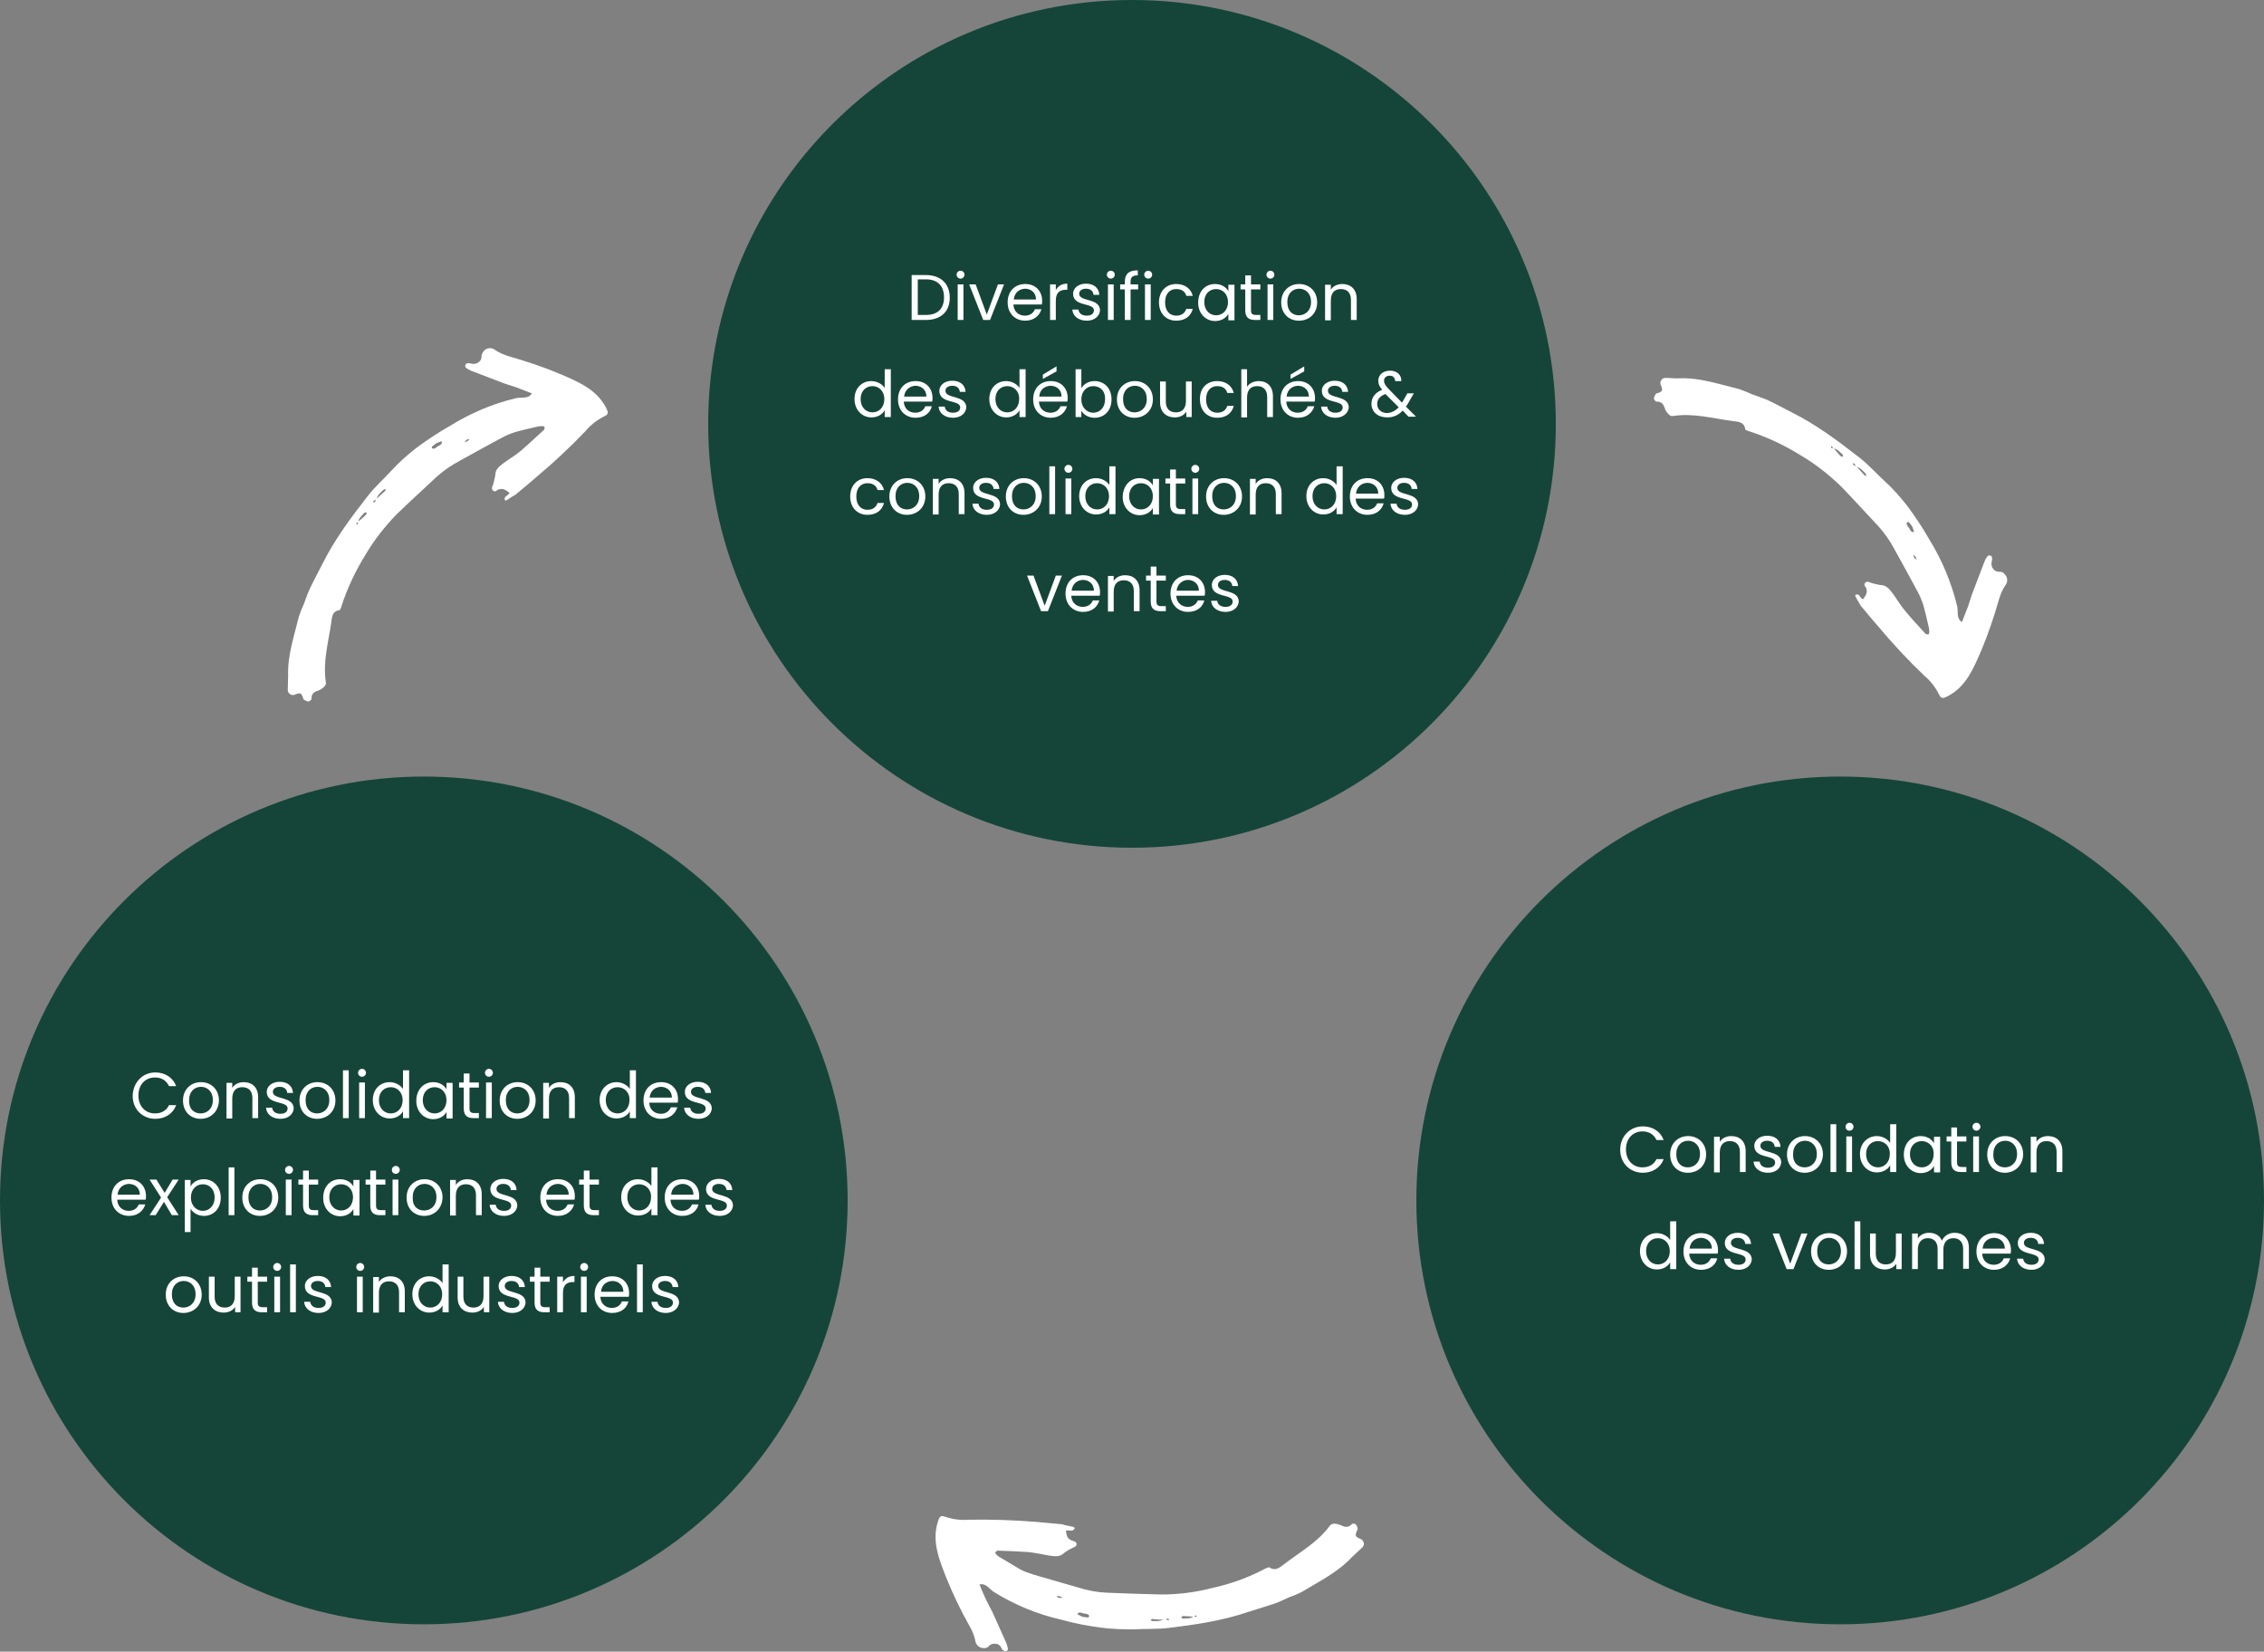
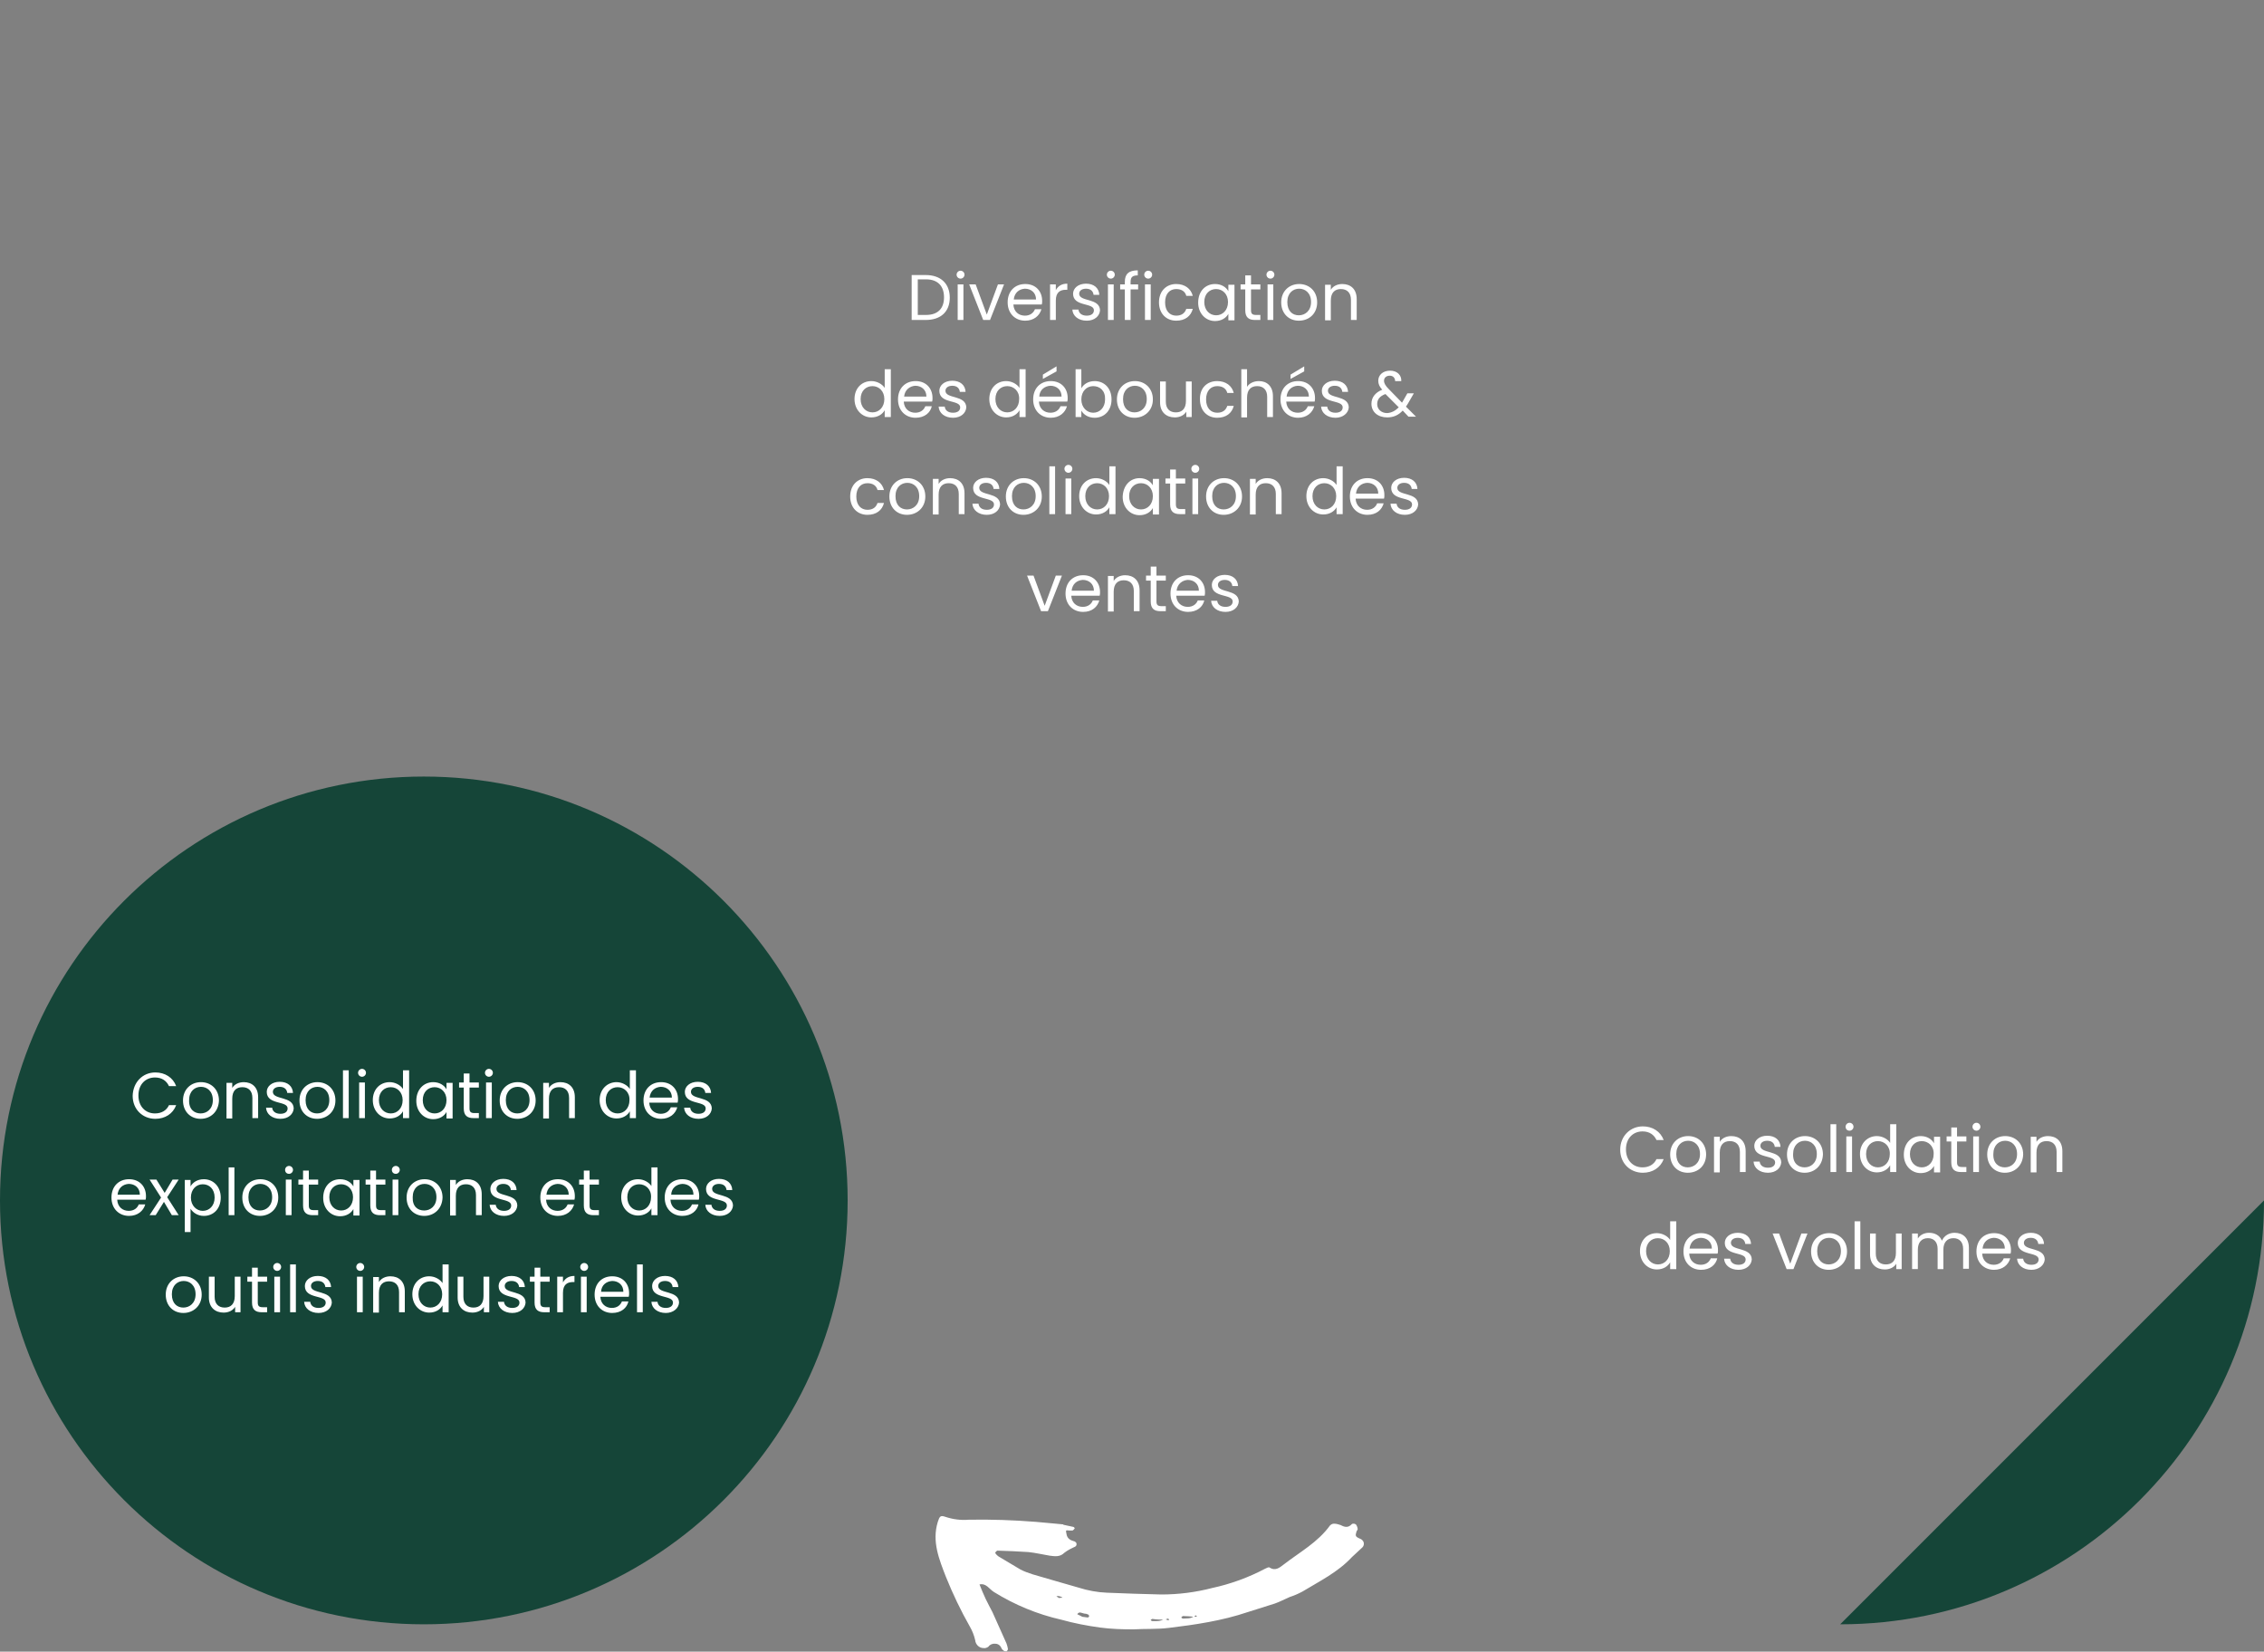
<svg xmlns="http://www.w3.org/2000/svg" xml:space="preserve" id="Calque_1" x="0" y="0" style="enable-background:new 0 0 629.8 459.4" version="1.1" viewBox="0 0 629.8 459.4">
  <rect x="0" y="0" width="629.8" height="459.4" fill="#808080" stroke="none" />
  <style>.st0{fill:#154538}.st1{fill:#fff}.st2{enable-background:new}</style>
  <g id="Groupe_338" transform="translate(-536 -2966)">
    <g id="Groupe_324" transform="translate(-1602.893 745)">
      <g id="Groupe_300" transform="translate(2532.893 2437)">
-         <path id="Tracé_664" d="M117.9 235.8c65.1 0 117.9-52.8 117.9-117.9C235.8 52.8 183 0 117.9 0 52.8 0 0 52.8 0 117.9 0 183 52.8 235.8 117.9 235.8" class="st0" />
+         <path id="Tracé_664" d="M117.9 235.8c65.1 0 117.9-52.8 117.9-117.9" class="st0" />
      </g>
      <g id="Groupe_301" transform="translate(2138.893 2437)">
        <path id="Tracé_665" d="M117.9 235.8c65.1 0 117.9-52.8 117.9-117.9C235.8 52.8 183 0 117.9 0 52.8 0 0 52.8 0 117.9 0 183 52.8 235.8 117.9 235.8" class="st0" />
      </g>
      <g id="Groupe_306" transform="translate(2598.969 2326.12)">
-         <path id="Tracé_668" d="M57.5 63.3c1.6 1.9 3.2 3.9 4.9 5.8 4 4.8 8.3 9.4 12.8 13.7 1.7 1.4 3.1 3.2 4.1 5.2.6 1.3 1.1 1.2 2.5.5 5.1-2.7 7.1-7.7 9.2-12.5 2-4.7 3.6-9.5 5-14.4.4-1.3.9-2.6 1.7-3.8.8-.9.8-2.3-.1-3.2-.3-.4-.8-.7-1.3-.7-.7.1-1.5-.2-1.9-.8-.5-.6-.6-1.4-.4-2.1.1-.3.1-.6.1-.9 0-.3-.2-.6-.5-.7-.3-.1-.6 0-.8.2-.3.4-.6.9-.8 1.4-1.1 3-2.3 5.9-3.4 8.9-.5 1.3-.8 2.6-1.3 3.9-.5 1.4-1.1 2.7-1.6 4.1-1.6-1-1-2.8-1.3-4.3-1.6-6.6-4.2-12.9-7.8-18.7-1.8-3.2-3.9-6.3-6.1-9.3-1.9-2.4-3.9-4.7-6.2-6.8-2.4-2.2-4.6-4.7-7.2-6.7-5.9-4.6-11.9-9.1-18.7-12.5C36 8.4 33.7 7.1 31.3 6c-1.3-.5-2.7-1-4.1-1.5-1.1-.5-2.3-1-3.5-1.4C18.3 1.8 12.9-.1 7.2.1 5.9.2 4.7 0 3.4 0c-.8-.1-1.5.5-1.6 1.3 0 .3 0 .6.2.8.5 1.4.4 1.6-.8 2.1-.2.1-.5 0-.6.2-.3.4-.5.8-.6 1.3 0 .3.5.9.7.9 1.5-.1 2 .8 2.4 2 .2.6.6 1.1 1.1 1.6.3.3.7.5 1.1.4 5.7-.9 11.2.7 16.7 1.4 1.4.2 3.1.2 3.4 2.2 0 .3.6.5 1 .6 5 1.6 9.9 3.9 14.4 6.7 4.1 2.4 7.9 5.4 11.3 8.7 3.5 3.6 6.9 7.4 10.4 11.1 1.8 2 3.3 4.2 4.5 6.5 2.2 3.9 4.3 7.8 6.4 11.7.6 1.1 1.1 2.3 1.5 3.5.6 2.1 1.1 4.3 1.6 6.5.1.4.1.8.1 1.3 0 .2-.1.5-.2.5-.3.1-.5 0-.8-.1-1.9-2.1-3.9-4.2-5.7-6.4-1.3-1.5-2.3-3.3-3.5-4.9-.9-1.2-1.7-2.3-3.5-2.3-1.1-.2-2.3-.5-3.3-.9-.4-.1-.9.2-1 .6-.1.2 0 .4.1.6.7.8.7 2 0 2.9-.6.9-.5 1-1.2.2-.2-.2-.4-.6-.6-.7-.3-.1-.6-.1-.8 0-.1.2-.1.4 0 .5.4.9 1 1.7 1.4 2.5.1 0 0 0 0 0M50 19.5h-.6c-.1 0-.1-.3-.1-.5.1 0 .2.1.3.1.1.1.2.3.3.5 1.1.1 1.8 1 2.6 1.7.1.1.1.4.1.6-.2 0-.5 0-.6-.1-.7-.7-1.4-1.5-2-2.3m6.3 5.1c-.3-.1-.5-.2-.8-.4-.1-.1-.1-.3-.1-.5.2.1.4.1.4.2.2.3.3.5.4.8 1.2.2 1.9 1.1 2.7 1.9.1.1.1.4.2.6-.2 0-.4 0-.5-.1-.8-.9-1.5-1.7-2.3-2.5m15.6 16.8c.1.3.3.9.5 1.4-1 .3-1.1-.7-1.5-1.2-.3-.3-.5-.7-.6-1 0-.2.1-.3.2-.5.2-.1.4 0 .5.1.3.4.7.8.9 1.2m.9 8.3.3.9c-.2-.2-.5-.4-.7-.6l-.3-.9c.2.3.5.4.7.6" class="st1" />
-       </g>
+         </g>
      <g id="Groupe_307" transform="translate(2218.95 2317.928)">
-         <path id="Tracé_669" d="M63.3 40.7c1.9-1.6 3.9-3.2 5.8-4.9 4.8-4 9.4-8.3 13.7-12.8 1.4-1.7 3.2-3.1 5.2-4.1 1.3-.6 1.2-1.1.5-2.5-2.7-5.1-7.7-7.1-12.5-9.2-4.7-2-9.5-3.6-14.4-5-1.3-.4-2.6-.9-3.8-1.7-.9-.8-2.3-.8-3.2.1-.3.4-.6.8-.7 1.3.1.7-.2 1.5-.8 1.9-.6.5-1.4.6-2.1.4-.3-.1-.6-.1-.9-.1-.3 0-.6.2-.7.5-.1.3 0 .6.2.8.5.3.9.6 1.4.8 3 1.1 5.9 2.3 8.9 3.4 1.3.5 2.6.8 3.9 1.3 1.4.5 2.7 1.1 4.1 1.6-1 1.6-2.8 1-4.3 1.3-6.5 1.5-12.8 4.2-18.6 7.8-3.2 1.8-6.3 3.9-9.3 6.1-2.4 1.9-4.7 3.9-6.8 6.2-2.2 2.4-4.7 4.6-6.7 7.2C17.6 47 13.1 53 9.7 59.8c-1.2 2.4-2.5 4.7-3.6 7.1-.6 1.3-1.1 2.7-1.6 4.1-.5 1.1-1 2.3-1.4 3.5C1.8 79.9-.1 85.3.1 91c0 1.3-.1 2.5-.1 3.8-.1.8.5 1.5 1.3 1.6.3 0 .6 0 .8-.2 1.4-.5 1.6-.4 2.1.8.1.2 0 .5.2.6.4.3.8.5 1.3.6.3 0 .9-.5.9-.7-.1-1.5.8-2 2-2.4.6-.2 1.1-.6 1.6-1.1.3-.3.5-.7.4-1.1-.9-5.7.7-11.2 1.5-16.7.2-1.4.2-3.1 2.2-3.4.3 0 .5-.6.6-1 1.6-5 3.9-9.9 6.7-14.4 2.4-4.1 5.4-7.9 8.7-11.3 3.6-3.5 7.4-6.9 11.1-10.4 2-1.8 4.2-3.3 6.5-4.5 3.9-2.2 7.8-4.3 11.7-6.4 1.1-.6 2.3-1.1 3.5-1.5 2.1-.6 4.3-1.1 6.5-1.6.4-.1.8-.1 1.3-.1.2 0 .5.1.5.2.1.3 0 .5-.1.8-2.1 1.9-4.2 3.9-6.4 5.8-1.5 1.3-3.3 2.3-4.9 3.5-1.2.9-2.3 1.7-2.3 3.5-.2 1.1-.5 2.3-.9 3.3-.1.4.2.9.6 1 .2.1.4 0 .6-.1.8-.7 2-.7 2.9 0 .9.6 1 .5.2 1.2-.2.2-.6.4-.7.6-.1.3-.1.6 0 .8.2.1.4.1.5 0 .8-.5 1.6-1.1 2.4-1.5m-43.8 7.5v.6c0 .1-.3.1-.5.1 0-.1.1-.2.1-.3.1-.1.3-.2.5-.3.1-1.1 1-1.8 1.7-2.6.1-.1.4-.1.6-.1 0 .2 0 .5-.1.6-.7.7-1.5 1.4-2.3 2m5.1-6.3c-.1.3-.2.5-.4.8-.1.1-.3.1-.5.1.1-.2.1-.4.2-.4.3-.2.5-.3.8-.4.2-1.2 1.1-1.9 1.9-2.7.1-.1.4-.1.6-.2 0 .2 0 .4-.1.5-.9.8-1.7 1.6-2.5 2.3m16.8-15.6c.3-.1.9-.3 1.4-.5.3 1-.7 1.1-1.2 1.5-.3.3-.7.5-1 .6-.2 0-.3-.1-.5-.2-.1-.2 0-.4.1-.5l1.2-.9m8.3-.9.9-.3c-.2.2-.4.5-.6.7l-.9.3c.3-.2.4-.5.6-.7" class="st1" />
-       </g>
+         </g>
      <g id="Groupe_308" transform="translate(2399.171 2642.705)">
        <path id="Tracé_670" d="M35.5 2.3c-2.5-.2-5-.5-7.6-.7C21.7 1.1 15.5.9 9.3 1 7 1.2 4.8.9 2.7.2 1.3-.3 1.1.1.6 1.6-1.1 7.1 1 12.1 2.9 17c1.9 4.7 4.1 9.3 6.6 13.7.7 1.2 1.2 2.5 1.5 3.8.1 1.2 1.1 2.2 2.3 2.2.5.1 1-.1 1.4-.4.4-.6 1.2-.9 1.9-.8.8 0 1.4.5 1.7 1.2.1.3.3.5.6.7.2.2.5.2.8.2.3-.2.4-.4.4-.7-.1-.5-.2-1-.4-1.5l-3.9-8.7c-.6-1.2-1.3-2.4-1.9-3.7-.6-1.3-1.2-2.7-1.7-4 1.9-.4 2.7 1.3 4 2.1 5.8 3.6 12.1 6.2 18.7 7.7 3.6 1 7.2 1.7 10.9 2.2 3 .4 6.1.5 9.2.5 3.3-.2 6.5 0 9.8-.4 7.5-.9 14.9-2 22-4.4 2.5-.8 5.1-1.6 7.6-2.4 1.4-.5 2.7-1.2 4.1-1.8 1.2-.4 2.4-.9 3.5-1.5 4.8-2.9 9.9-5.4 13.8-9.6.9-.9 1.9-1.7 2.8-2.6.6-.5.7-1.4.2-2-.2-.2-.4-.4-.7-.5-1.4-.6-1.4-.8-1-2.1.1-.2.3-.4.3-.5 0-.5-.2-1-.5-1.4-.3-.2-.8-.3-1.1-.1-1 1.1-2 .9-3.1.3-.6-.2-1.2-.4-1.9-.4-.4 0-.8.2-1.1.5-3.4 4.7-8.4 7.4-12.8 10.8-1.1.8-2.3 2-4 .9-.2-.2-.8.1-1.2.3C87 17.1 82 18.9 76.9 20c-4.6 1.2-9.4 1.8-14.1 1.8-5.1-.1-10.1-.3-15.2-.5-2.6-.1-5.3-.6-7.8-1.4-4.3-1.2-8.6-2.5-12.8-3.7-1.2-.4-2.4-.8-3.5-1.4-1.9-1.1-3.8-2.3-5.7-3.4-.4-.2-.7-.5-1-.8-.1-.1-.3-.5-.2-.5.2-.2.4-.5.6-.5 2.9.1 5.7.2 8.6.4 2 .2 4 .7 5.9 1 1.5.2 2.9.4 4.1-.8.9-.7 1.9-1.2 3-1.7.4-.2.5-.7.3-1.1-.2-.2-.4-.4-.6-.4-1.1-.3-1.9-.8-2.1-2-.2-1.1-.3-1.1.7-1h1c.2-.1.4-.3.6-.6 0 0-.2-.4-.4-.4-.9-.2-1.9-.4-2.8-.6v-.1M71.9 28l.4-.4c.1 0 .3.2.4.3-.1 0-.2.1-.3.1-.2 0-.4-.1-.6-.1-.9.7-2 .5-3 .6-.2 0-.3-.2-.5-.3.2-.1.3-.4.5-.4 1 0 2 .1 3.1.2m-8.1.8c.3-.1.5-.2.8-.3.1 0 .3.2.4.3-.2.1-.3.2-.5.1l-.9-.3c-1 .7-2.1.6-3.3.6-.2 0-.4-.2-.5-.3.2-.1.3-.3.5-.3 1.3.2 2.4.2 3.5.2m-23-.8c-.3-.2-.8-.4-1.4-.7.5-.9 1.3-.3 1.9-.2.4 0 .8.1 1.2.3.1.1.2.3.2.5-.1.2-.3.3-.4.3-.5-.1-1-.1-1.5-.2m-6.4-5.2c-.3-.2-.6-.3-.8-.5.3-.1.6-.1.9 0 .3.1.6.2.8.4-.4 0-.7 0-.9.1" class="st1" />
      </g>
      <g id="Groupe_312" transform="translate(2335.893 2221)">
-         <path id="Tracé_674" d="M117.9 235.8c65.1 0 117.9-52.8 117.9-117.9C235.8 52.8 183 0 117.9 0 52.8 0 0 52.8 0 117.9 0 183 52.8 235.8 117.9 235.8" class="st0" />
-       </g>
+         </g>
      <g class="st2">
        <path d="M2403.1 2303.8c0 3.9-2.5 6.2-6.7 6.2h-3.9v-12.5h3.9c4.2 0 6.7 2.4 6.7 6.3zm-6.6 4.8c3.3 0 5-1.8 5-4.9 0-3.1-1.7-5-5-5h-2.3v9.9h2.3zM2405 2297.4c0-.6.5-1.1 1.1-1.1.6 0 1.1.5 1.1 1.1 0 .6-.5 1.1-1.1 1.1-.6 0-1.1-.5-1.1-1.1zm.3 2.7h1.6v9.9h-1.6v-9.9zM2410.3 2300.1l3.1 8.4 3.1-8.4h1.7l-3.9 9.9h-1.9l-3.9-9.9h1.8zM2424.1 2310.2c-2.8 0-4.9-2-4.9-5.1 0-3.1 2-5.1 4.9-5.1 2.9 0 4.7 2 4.7 4.7 0 .4 0 .6-.1 1h-7.9c.1 2 1.5 3.1 3.2 3.1 1.5 0 2.4-.8 2.8-1.8h1.8c-.5 1.8-2.1 3.2-4.5 3.2zm-3.2-5.9h6.2c0-1.9-1.4-3-3.1-3-1.6.1-2.9 1.1-3.1 3zM2432.6 2310h-1.6v-9.9h1.6v1.6c.6-1.1 1.6-1.8 3.2-1.8v1.7h-.4c-1.6 0-2.8.7-2.8 3v5.4zM2441.2 2310.2c-2.3 0-3.9-1.3-4-3.1h1.7c.1 1 .9 1.7 2.3 1.7 1.3 0 2-.6 2-1.5 0-2.2-5.8-.9-5.8-4.6 0-1.5 1.4-2.8 3.6-2.8s3.6 1.2 3.7 3.1h-1.6c-.1-1-.8-1.7-2.1-1.7-1.2 0-1.9.6-1.9 1.4 0 2.3 5.7 1.1 5.8 4.6-.1 1.6-1.5 2.9-3.7 2.9zM2446.8 2297.4c0-.6.5-1.1 1.1-1.1.6 0 1.1.5 1.1 1.1 0 .6-.5 1.1-1.1 1.1-.6 0-1.1-.5-1.1-1.1zm.3 2.7h1.6v9.9h-1.6v-9.9zM2451.8 2301.5h-1.3v-1.4h1.3v-.7c0-2.2 1.1-3.2 3.6-3.2v1.4c-1.5 0-2 .5-2 1.8v.7h2.1v1.4h-2.1v8.5h-1.6v-8.5zM2457.2 2297.4c0-.6.5-1.1 1.1-1.1.6 0 1.1.5 1.1 1.1 0 .6-.5 1.1-1.1 1.1-.6 0-1.1-.5-1.1-1.1zm.2 2.7h1.6v9.9h-1.6v-9.9zM2466.1 2300c2.4 0 4.1 1.3 4.6 3.3h-1.8c-.3-1.2-1.3-1.9-2.8-1.9-1.8 0-3.1 1.3-3.1 3.7 0 2.4 1.3 3.7 3.1 3.7 1.5 0 2.4-.7 2.8-1.9h1.8c-.5 2-2.1 3.3-4.6 3.3-2.8 0-4.8-2-4.8-5.1 0-3.1 2-5.1 4.8-5.1zM2476.9 2300c1.8 0 3.1.9 3.7 2v-1.8h1.7v9.9h-1.7v-1.8c-.6 1.1-1.9 2-3.7 2-2.6 0-4.7-2.1-4.7-5.1 0-3.2 2-5.2 4.7-5.2zm.3 1.4c-1.8 0-3.3 1.3-3.3 3.6s1.5 3.7 3.3 3.7 3.3-1.4 3.3-3.7c0-2.2-1.5-3.6-3.3-3.6zM2485.3 2301.5h-1.3v-1.4h1.3v-2.5h1.6v2.5h2.6v1.4h-2.6v5.8c0 1 .4 1.3 1.4 1.3h1.2v1.4h-1.5c-1.7 0-2.7-.7-2.7-2.7v-5.8zM2491.2 2297.4c0-.6.5-1.1 1.1-1.1.6 0 1.1.5 1.1 1.1 0 .6-.5 1.1-1.1 1.1-.6 0-1.1-.5-1.1-1.1zm.3 2.7h1.6v9.9h-1.6v-9.9zM2500.2 2310.2c-2.8 0-4.9-2-4.9-5.1 0-3.1 2.2-5.1 5-5.1s5 2 5 5.1c0 3.1-2.2 5.1-5.1 5.1zm0-1.5c1.7 0 3.4-1.2 3.4-3.7s-1.6-3.7-3.3-3.7c-1.7 0-3.3 1.2-3.3 3.7 0 2.6 1.5 3.7 3.2 3.7zM2514.7 2304.4c0-2-1.1-3-2.8-3-1.7 0-2.8 1-2.8 3.2v5.5h-1.6v-9.9h1.6v1.4c.6-1 1.8-1.6 3.2-1.6 2.3 0 4 1.4 4 4.2v5.8h-1.6v-5.6z" class="st1" />
      </g>
      <g class="st2">
        <path d="M2381.3 2327c1.5 0 3 .8 3.7 1.9v-5.2h1.7v13.3h-1.7v-1.9c-.6 1.1-1.9 2-3.7 2-2.6 0-4.7-2.1-4.7-5.1 0-3 2-5 4.7-5zm.3 1.4c-1.8 0-3.3 1.3-3.3 3.6s1.5 3.7 3.3 3.7c1.8 0 3.3-1.4 3.3-3.7 0-2.2-1.5-3.6-3.3-3.6zM2393.6 2337.2c-2.8 0-4.9-2-4.9-5.1 0-3.1 2-5.1 4.9-5.1 2.9 0 4.7 2 4.7 4.7 0 .4 0 .6-.1 1h-7.9c.1 2 1.5 3.1 3.2 3.1 1.5 0 2.4-.8 2.8-1.8h1.8c-.4 1.8-2 3.2-4.5 3.2zm-3.2-5.9h6.2c0-1.9-1.4-3-3.1-3-1.5.1-2.9 1.1-3.1 3zM2404 2337.2c-2.3 0-3.9-1.3-4-3.1h1.7c.1 1 .9 1.7 2.3 1.7 1.3 0 2-.6 2-1.5 0-2.2-5.8-.9-5.8-4.6 0-1.5 1.4-2.8 3.6-2.8s3.6 1.2 3.7 3.1h-1.6c-.1-1-.8-1.7-2.1-1.7-1.2 0-1.9.6-1.9 1.4 0 2.3 5.7 1.1 5.8 4.6-.1 1.6-1.5 2.9-3.7 2.9zM2418.8 2327c1.5 0 3 .8 3.7 1.9v-5.2h1.7v13.3h-1.7v-1.9c-.6 1.1-1.9 2-3.7 2-2.6 0-4.7-2.1-4.7-5.1 0-3 2-5 4.7-5zm.3 1.4c-1.8 0-3.3 1.3-3.3 3.6s1.5 3.7 3.3 3.7c1.8 0 3.3-1.4 3.3-3.7.1-2.2-1.5-3.6-3.3-3.6zM2431.2 2337.2c-2.8 0-4.9-2-4.9-5.1 0-3.1 2-5.1 4.9-5.1 2.9 0 4.7 2 4.7 4.7 0 .4 0 .6-.1 1h-7.9c.1 2 1.5 3.1 3.2 3.1 1.5 0 2.4-.8 2.8-1.8h1.8c-.5 1.8-2.1 3.2-4.5 3.2zm-3.2-5.9h6.2c0-1.9-1.4-3-3.1-3-1.6.1-3 1.1-3.1 3zm4.8-8.4v1.4l-3.8 2.1v-1.2l3.8-2.3zM2443.4 2327c2.7 0 4.7 2 4.7 5.1 0 3.1-2 5.1-4.7 5.1-1.8 0-3.1-.9-3.7-2v1.8h-1.6v-13.3h1.6v5.3c.6-1.1 1.9-2 3.7-2zm-.4 1.4c-1.8 0-3.3 1.4-3.3 3.7 0 2.3 1.6 3.7 3.3 3.7 1.8 0 3.3-1.4 3.3-3.7.1-2.4-1.4-3.7-3.3-3.7zM2454.5 2337.2c-2.8 0-4.9-2-4.9-5.1 0-3.1 2.2-5.1 5-5.1s5 2 5 5.1c0 3.1-2.3 5.1-5.1 5.1zm0-1.5c1.7 0 3.4-1.2 3.4-3.7s-1.6-3.7-3.3-3.7c-1.7 0-3.3 1.2-3.3 3.7 0 2.6 1.5 3.7 3.2 3.7zM2470.5 2337h-1.6v-1.5c-.6 1-1.8 1.6-3.2 1.6-2.3 0-4.1-1.4-4.1-4.2v-5.8h1.6v5.6c0 2 1.1 3 2.8 3 1.7 0 2.8-1 2.8-3.2v-5.4h1.6v9.9zM2477.5 2327c2.4 0 4.1 1.3 4.6 3.3h-1.8c-.3-1.2-1.3-1.9-2.8-1.9-1.8 0-3.1 1.3-3.1 3.7 0 2.4 1.3 3.7 3.1 3.7 1.5 0 2.4-.7 2.8-1.9h1.8c-.5 2-2.1 3.3-4.6 3.3-2.8 0-4.8-2-4.8-5.1-.1-3.1 1.9-5.1 4.8-5.1zM2484.2 2323.7h1.6v4.9c.6-1 1.9-1.6 3.3-1.6 2.2 0 3.9 1.4 3.9 4.2v5.8h-1.6v-5.6c0-2-1.1-3-2.8-3-1.7 0-2.8 1-2.8 3.2v5.5h-1.6v-13.4zM2500 2337.2c-2.8 0-4.9-2-4.9-5.1 0-3.1 2-5.1 4.9-5.1 2.9 0 4.7 2 4.7 4.7 0 .4 0 .6-.1 1h-7.9c.1 2 1.5 3.1 3.2 3.1 1.5 0 2.4-.8 2.8-1.8h1.8c-.5 1.8-2.1 3.2-4.5 3.2zm-3.2-5.9h6.2c0-1.9-1.4-3-3.1-3-1.6.1-2.9 1.1-3.1 3zm4.9-8.4v1.4l-3.8 2.1v-1.2l3.8-2.3zM2510.4 2337.2c-2.3 0-3.9-1.3-4-3.1h1.7c.1 1 .9 1.7 2.3 1.7 1.3 0 2-.6 2-1.5 0-2.2-5.8-.9-5.8-4.6 0-1.5 1.4-2.8 3.6-2.8s3.6 1.2 3.7 3.1h-1.6c-.1-1-.8-1.7-2.1-1.7-1.2 0-1.9.6-1.9 1.4 0 2.3 5.7 1.1 5.8 4.6-.1 1.6-1.6 2.9-3.7 2.9zM2527 2327.1c0-1-.6-1.6-1.5-1.6-1 0-1.6.6-1.6 1.4 0 .7.4 1.4 1.3 2.3l3.7 3.8c.1-.2.2-.3.3-.5l1.2-2.1h1.8l-1.5 2.6c-.2.4-.5.8-.7 1.1l2.8 2.8h-2.1l-1.6-1.7c-1.2 1.3-2.6 1.9-4.3 1.9-2.6 0-4.4-1.5-4.4-3.8 0-1.7 1-3.1 3-3.9-.8-.9-1.1-1.6-1.1-2.5 0-1.6 1.3-2.8 3.3-2.8 2 0 3.2 1.3 3.1 2.9h-1.7zm1 7.2-3.7-3.7c-1.6.6-2.3 1.5-2.3 2.8 0 1.4 1.1 2.5 2.8 2.5 1.2-.1 2.2-.6 3.2-1.6z" class="st1" />
      </g>
      <g class="st2">
        <path d="M2380.2 2354c2.4 0 4.1 1.3 4.6 3.3h-1.8c-.3-1.2-1.3-1.9-2.8-1.9-1.8 0-3.1 1.3-3.1 3.7 0 2.4 1.3 3.7 3.1 3.7 1.5 0 2.4-.7 2.8-1.9h1.8c-.5 2-2.1 3.3-4.6 3.3-2.8 0-4.8-2-4.8-5.1 0-3.1 2-5.1 4.8-5.1zM2391.2 2364.2c-2.8 0-4.9-2-4.9-5.1 0-3.1 2.2-5.1 5-5.1s5 2 5 5.1c0 3.1-2.3 5.1-5.1 5.1zm0-1.5c1.7 0 3.4-1.2 3.4-3.7s-1.6-3.7-3.3-3.7c-1.7 0-3.3 1.2-3.3 3.7 0 2.6 1.5 3.7 3.2 3.7zM2405.6 2358.4c0-2-1.1-3-2.8-3-1.7 0-2.8 1-2.8 3.2v5.5h-1.6v-9.9h1.6v1.4c.6-1 1.8-1.6 3.2-1.6 2.3 0 4 1.4 4 4.2v5.8h-1.6v-5.6zM2413.4 2364.2c-2.3 0-3.9-1.3-4-3.1h1.7c.1 1 .9 1.7 2.3 1.7 1.3 0 2-.6 2-1.5 0-2.2-5.8-.9-5.8-4.6 0-1.5 1.4-2.8 3.6-2.8s3.6 1.2 3.7 3.1h-1.6c-.1-1-.8-1.7-2.1-1.7-1.2 0-1.9.6-1.9 1.4 0 2.3 5.7 1.1 5.8 4.6-.1 1.6-1.5 2.9-3.7 2.9zM2423.6 2364.2c-2.8 0-4.9-2-4.9-5.1 0-3.1 2.2-5.1 5-5.1s5 2 5 5.1c0 3.1-2.3 5.1-5.1 5.1zm0-1.5c1.7 0 3.4-1.2 3.4-3.7s-1.6-3.7-3.3-3.7c-1.7 0-3.3 1.2-3.3 3.7 0 2.6 1.5 3.7 3.2 3.7zM2430.8 2350.7h1.6v13.3h-1.6v-13.3zM2435 2351.4c0-.6.5-1.1 1.1-1.1.6 0 1.1.5 1.1 1.1 0 .6-.5 1.1-1.1 1.1-.6 0-1.1-.5-1.1-1.1zm.3 2.7h1.6v9.9h-1.6v-9.9zM2443.8 2354c1.5 0 3 .8 3.7 1.9v-5.2h1.7v13.3h-1.7v-1.9c-.6 1.1-1.9 2-3.7 2-2.6 0-4.7-2.1-4.7-5.1 0-3 2-5 4.7-5zm.3 1.4c-1.8 0-3.3 1.3-3.3 3.6s1.5 3.7 3.3 3.7c1.8 0 3.3-1.4 3.3-3.7 0-2.2-1.5-3.6-3.3-3.6zM2455.9 2354c1.8 0 3.1.9 3.7 2v-1.8h1.7v9.9h-1.7v-1.8c-.6 1.1-1.9 2-3.7 2-2.6 0-4.7-2.1-4.7-5.1.1-3.2 2.1-5.2 4.7-5.2zm.4 1.4c-1.8 0-3.3 1.3-3.3 3.6s1.5 3.7 3.3 3.7 3.3-1.4 3.3-3.7c0-2.2-1.5-3.6-3.3-3.6zM2464.4 2355.5h-1.3v-1.4h1.3v-2.5h1.6v2.5h2.6v1.4h-2.6v5.8c0 1 .4 1.3 1.4 1.3h1.2v1.4h-1.5c-1.7 0-2.7-.7-2.7-2.7v-5.8zM2470.3 2351.4c0-.6.5-1.1 1.1-1.1.6 0 1.1.5 1.1 1.1 0 .6-.5 1.1-1.1 1.1-.6 0-1.1-.5-1.1-1.1zm.3 2.7h1.6v9.9h-1.6v-9.9zM2479.3 2364.2c-2.8 0-4.9-2-4.9-5.1 0-3.1 2.2-5.1 5-5.1s5 2 5 5.1c0 3.1-2.3 5.1-5.1 5.1zm0-1.5c1.7 0 3.4-1.2 3.4-3.7s-1.6-3.7-3.3-3.7c-1.7 0-3.3 1.2-3.3 3.7 0 2.6 1.5 3.7 3.2 3.7zM2493.8 2358.4c0-2-1.1-3-2.8-3-1.7 0-2.8 1-2.8 3.2v5.5h-1.6v-9.9h1.6v1.4c.6-1 1.8-1.6 3.2-1.6 2.3 0 4 1.4 4 4.2v5.8h-1.6v-5.6zM2507 2354c1.5 0 3 .8 3.7 1.9v-5.2h1.7v13.3h-1.7v-1.9c-.6 1.1-1.9 2-3.7 2-2.6 0-4.7-2.1-4.7-5.1 0-3 2-5 4.7-5zm.3 1.4c-1.8 0-3.3 1.3-3.3 3.6s1.5 3.7 3.3 3.7 3.3-1.4 3.3-3.7c0-2.2-1.5-3.6-3.3-3.6zM2519.3 2364.2c-2.8 0-4.9-2-4.9-5.1 0-3.1 2-5.1 4.9-5.1 2.9 0 4.7 2 4.7 4.7 0 .4 0 .6-.1 1h-7.9c.1 2 1.5 3.1 3.2 3.1 1.5 0 2.4-.8 2.8-1.8h1.8c-.5 1.8-2 3.2-4.5 3.2zm-3.2-5.9h6.2c0-1.9-1.4-3-3.1-3-1.6.1-2.9 1.1-3.1 3zM2529.7 2364.2c-2.3 0-3.9-1.3-4-3.1h1.7c.1 1 .9 1.7 2.3 1.7 1.3 0 2-.6 2-1.5 0-2.2-5.8-.9-5.8-4.6 0-1.5 1.4-2.8 3.6-2.8s3.6 1.2 3.7 3.1h-1.6c-.1-1-.8-1.7-2.1-1.7-1.2 0-1.9.6-1.9 1.4 0 2.3 5.7 1.1 5.8 4.6-.1 1.6-1.5 2.9-3.7 2.9z" class="st1" />
      </g>
      <g class="st2">
        <path d="m2426.4 2381.1 3.1 8.4 3.1-8.4h1.7l-3.9 9.9h-1.9l-3.9-9.9h1.8zM2440.2 2391.2c-2.8 0-4.9-2-4.9-5.1 0-3.1 2-5.1 4.9-5.1 2.9 0 4.7 2 4.7 4.7 0 .4 0 .6-.1 1h-7.9c.1 2 1.5 3.1 3.2 3.1 1.5 0 2.4-.8 2.8-1.8h1.8c-.5 1.8-2 3.2-4.5 3.2zm-3.2-5.9h6.2c0-1.9-1.4-3-3.1-3-1.6.1-2.9 1.1-3.1 3zM2454.3 2385.4c0-2-1.1-3-2.8-3-1.7 0-2.8 1-2.8 3.2v5.5h-1.6v-9.9h1.6v1.4c.6-1 1.8-1.6 3.2-1.6 2.3 0 4 1.4 4 4.2v5.8h-1.6v-5.6zM2459 2382.5h-1.3v-1.4h1.3v-2.5h1.6v2.5h2.6v1.4h-2.6v5.8c0 1 .4 1.3 1.4 1.3h1.2v1.4h-1.5c-1.7 0-2.7-.7-2.7-2.7v-5.8zM2469.4 2391.2c-2.8 0-4.9-2-4.9-5.1 0-3.1 2-5.1 4.9-5.1 2.9 0 4.7 2 4.7 4.7 0 .4 0 .6-.1 1h-7.9c.1 2 1.5 3.1 3.2 3.1 1.5 0 2.4-.8 2.8-1.8h1.8c-.4 1.8-2 3.2-4.5 3.2zm-3.2-5.9h6.2c0-1.9-1.4-3-3.1-3-1.5.1-2.9 1.1-3.1 3zM2479.8 2391.2c-2.3 0-3.9-1.3-4-3.1h1.7c.1 1 .9 1.7 2.3 1.7 1.3 0 2-.6 2-1.5 0-2.2-5.8-.9-5.8-4.6 0-1.5 1.4-2.8 3.6-2.8s3.6 1.2 3.7 3.1h-1.6c-.1-1-.8-1.7-2.1-1.7-1.2 0-1.9.6-1.9 1.4 0 2.3 5.7 1.1 5.8 4.6-.1 1.6-1.5 2.9-3.7 2.9z" class="st1" />
      </g>
      <g class="st2">
        <path d="M2595.9 2534.3c2.7 0 4.9 1.4 5.8 3.8h-2c-.7-1.5-2-2.4-3.9-2.4-2.6 0-4.6 1.9-4.6 5s2 5 4.6 5c1.8 0 3.2-.8 3.9-2.3h2c-.9 2.4-3.1 3.8-5.8 3.8-3.5 0-6.3-2.6-6.3-6.4 0-3.8 2.8-6.5 6.3-6.5zM2608.4 2547.2c-2.8 0-4.9-2-4.9-5.1 0-3.1 2.2-5.1 5-5.1s5 2 5 5.1c0 3.1-2.2 5.1-5.1 5.1zm0-1.5c1.7 0 3.4-1.2 3.4-3.7s-1.6-3.7-3.3-3.7c-1.7 0-3.3 1.2-3.3 3.7 0 2.6 1.5 3.7 3.2 3.7zM2622.9 2541.4c0-2-1.1-3-2.8-3-1.7 0-2.8 1-2.8 3.2v5.5h-1.6v-9.9h1.6v1.4c.6-1 1.8-1.6 3.2-1.6 2.3 0 4 1.4 4 4.2v5.8h-1.6v-5.6zM2630.7 2547.2c-2.3 0-3.9-1.3-4-3.1h1.7c.1 1 .9 1.7 2.3 1.7 1.3 0 2-.6 2-1.5 0-2.2-5.8-.9-5.8-4.6 0-1.5 1.4-2.8 3.6-2.8s3.6 1.2 3.7 3.1h-1.6c-.1-1-.8-1.7-2.1-1.7-1.2 0-1.9.6-1.9 1.4 0 2.3 5.7 1.1 5.8 4.6-.1 1.6-1.5 2.9-3.7 2.9zM2640.9 2547.2c-2.8 0-4.9-2-4.9-5.1 0-3.1 2.2-5.1 5-5.1s5 2 5 5.1c-.1 3.1-2.3 5.1-5.1 5.1zm0-1.5c1.7 0 3.4-1.2 3.4-3.7s-1.6-3.7-3.3-3.7c-1.7 0-3.3 1.2-3.3 3.7-.1 2.6 1.5 3.7 3.2 3.7zM2648.1 2533.7h1.6v13.3h-1.6v-13.3zM2652.3 2534.4c0-.6.5-1.1 1.1-1.1.6 0 1.1.5 1.1 1.1 0 .6-.5 1.1-1.1 1.1-.7 0-1.1-.5-1.1-1.1zm.2 2.7h1.6v9.9h-1.6v-9.9zM2661 2537c1.5 0 3 .8 3.7 1.9v-5.2h1.7v13.3h-1.7v-1.9c-.6 1.1-1.9 2-3.7 2-2.6 0-4.7-2.1-4.7-5.1 0-3 2.1-5 4.7-5zm.3 1.4c-1.8 0-3.3 1.3-3.3 3.6s1.5 3.7 3.3 3.7c1.8 0 3.3-1.4 3.3-3.7.1-2.2-1.5-3.6-3.3-3.6zM2673.2 2537c1.8 0 3.1.9 3.7 2v-1.8h1.7v9.9h-1.7v-1.8c-.6 1.1-1.9 2-3.7 2-2.6 0-4.7-2.1-4.7-5.1 0-3.2 2-5.2 4.7-5.2zm.3 1.4c-1.8 0-3.3 1.3-3.3 3.6s1.5 3.7 3.3 3.7c1.8 0 3.3-1.4 3.3-3.7.1-2.2-1.5-3.6-3.3-3.6zM2681.7 2538.5h-1.3v-1.4h1.3v-2.5h1.6v2.5h2.6v1.4h-2.6v5.8c0 1 .4 1.3 1.4 1.3h1.2v1.4h-1.5c-1.7 0-2.7-.7-2.7-2.7v-5.8zM2687.6 2534.4c0-.6.5-1.1 1.1-1.1.6 0 1.1.5 1.1 1.1 0 .6-.5 1.1-1.1 1.1-.6 0-1.1-.5-1.1-1.1zm.2 2.7h1.6v9.9h-1.6v-9.9zM2696.6 2547.2c-2.8 0-4.9-2-4.9-5.1 0-3.1 2.2-5.1 5-5.1s5 2 5 5.1c-.1 3.1-2.3 5.1-5.1 5.1zm0-1.5c1.7 0 3.4-1.2 3.4-3.7s-1.6-3.7-3.3-3.7c-1.7 0-3.3 1.2-3.3 3.7-.1 2.6 1.5 3.7 3.2 3.7zM2711 2541.4c0-2-1.1-3-2.8-3-1.7 0-2.8 1-2.8 3.2v5.5h-1.6v-9.9h1.6v1.4c.6-1 1.8-1.6 3.2-1.6 2.3 0 4 1.4 4 4.2v5.8h-1.6v-5.6z" class="st1" />
      </g>
      <g class="st2">
        <path d="M2599.8 2564c1.5 0 3 .8 3.7 1.9v-5.2h1.7v13.3h-1.7v-1.9c-.6 1.1-1.9 2-3.7 2-2.6 0-4.7-2.1-4.7-5.1 0-3 2-5 4.7-5zm.3 1.4c-1.8 0-3.3 1.3-3.3 3.6s1.5 3.7 3.3 3.7 3.3-1.4 3.3-3.7c0-2.2-1.5-3.6-3.3-3.6zM2612.1 2574.2c-2.8 0-4.9-2-4.9-5.1 0-3.1 2-5.1 4.9-5.1 2.9 0 4.7 2 4.7 4.7 0 .4 0 .6-.1 1h-7.9c.1 2 1.5 3.1 3.2 3.1 1.5 0 2.4-.8 2.8-1.8h1.8c-.4 1.8-2 3.2-4.5 3.2zm-3.2-5.9h6.2c0-1.9-1.4-3-3.1-3-1.6.1-2.9 1.1-3.1 3zM2622.5 2574.2c-2.3 0-3.9-1.3-4-3.1h1.7c.1 1 .9 1.7 2.3 1.7 1.3 0 2-.6 2-1.5 0-2.2-5.8-.9-5.8-4.6 0-1.5 1.4-2.8 3.6-2.8s3.6 1.2 3.7 3.1h-1.6c-.1-1-.8-1.7-2.1-1.7-1.2 0-1.9.6-1.9 1.4 0 2.3 5.7 1.1 5.8 4.6-.1 1.6-1.5 2.9-3.7 2.9zM2633.8 2564.1l3.1 8.4 3.1-8.4h1.7l-3.9 9.9h-1.9l-3.9-9.9h1.8zM2647.6 2574.2c-2.8 0-4.9-2-4.9-5.1 0-3.1 2.2-5.1 5-5.1s5 2 5 5.1c0 3.1-2.3 5.1-5.1 5.1zm0-1.5c1.7 0 3.4-1.2 3.4-3.7s-1.6-3.7-3.3-3.7c-1.7 0-3.3 1.2-3.3 3.7 0 2.6 1.5 3.7 3.2 3.7zM2654.8 2560.7h1.6v13.3h-1.6v-13.3zM2668 2574h-1.6v-1.5c-.6 1-1.8 1.6-3.2 1.6-2.3 0-4.1-1.4-4.1-4.2v-5.8h1.6v5.6c0 2 1.1 3 2.8 3 1.7 0 2.8-1 2.8-3.2v-5.4h1.6v9.9zM2685 2568.4c0-2-1.1-3-2.7-3-1.7 0-2.8 1.1-2.8 3.2v5.4h-1.6v-5.6c0-2-1.1-3-2.7-3-1.7 0-2.8 1.1-2.8 3.2v5.4h-1.6v-9.9h1.6v1.4c.6-1 1.8-1.6 3.1-1.6 1.6 0 3 .7 3.6 2.2.6-1.4 2-2.2 3.5-2.2 2.3 0 4 1.4 4 4.2v5.8h-1.6v-5.5zM2693.6 2574.2c-2.8 0-4.9-2-4.9-5.1 0-3.1 2-5.1 4.9-5.1 2.9 0 4.7 2 4.7 4.7 0 .4 0 .6-.1 1h-7.9c.1 2 1.5 3.1 3.2 3.1 1.5 0 2.4-.8 2.8-1.8h1.8c-.5 1.8-2.1 3.2-4.5 3.2zm-3.2-5.9h6.2c0-1.9-1.4-3-3.1-3-1.6.1-2.9 1.1-3.1 3zM2704 2574.2c-2.3 0-3.9-1.3-4-3.1h1.7c.1 1 .9 1.7 2.3 1.7 1.3 0 2-.6 2-1.5 0-2.2-5.8-.9-5.8-4.6 0-1.5 1.4-2.8 3.6-2.8s3.6 1.2 3.7 3.1h-1.6c-.1-1-.8-1.7-2.1-1.7-1.2 0-1.9.6-1.9 1.4 0 2.3 5.7 1.1 5.8 4.6-.1 1.6-1.6 2.9-3.7 2.9z" class="st1" />
      </g>
      <g class="st2">
        <path d="M2182.1 2519.3c2.7 0 4.9 1.4 5.8 3.8h-2c-.7-1.5-2-2.4-3.9-2.4-2.6 0-4.6 1.9-4.6 5s2 5 4.6 5c1.8 0 3.2-.8 3.9-2.3h2c-.9 2.4-3.1 3.8-5.8 3.8-3.5 0-6.3-2.6-6.3-6.4.1-3.8 2.8-6.5 6.3-6.5zM2194.7 2532.2c-2.8 0-4.9-2-4.9-5.1 0-3.1 2.2-5.1 5-5.1s5 2 5 5.1c-.1 3.1-2.3 5.1-5.1 5.1zm0-1.5c1.7 0 3.4-1.2 3.4-3.7s-1.6-3.7-3.3-3.7c-1.7 0-3.3 1.2-3.3 3.7-.1 2.6 1.5 3.7 3.2 3.7zM2209.1 2526.4c0-2-1.1-3-2.8-3-1.7 0-2.8 1-2.8 3.2v5.5h-1.6v-9.9h1.6v1.4c.6-1 1.8-1.6 3.2-1.6 2.3 0 4 1.4 4 4.2v5.8h-1.6v-5.6zM2216.9 2532.2c-2.3 0-3.9-1.3-4-3.1h1.7c.1 1 .9 1.7 2.3 1.7 1.3 0 2-.6 2-1.5 0-2.2-5.8-.9-5.8-4.6 0-1.5 1.4-2.8 3.6-2.8s3.6 1.2 3.7 3.1h-1.6c-.1-1-.8-1.7-2.1-1.7-1.2 0-1.9.6-1.9 1.4 0 2.3 5.7 1.1 5.8 4.6-.1 1.6-1.5 2.9-3.7 2.9zM2227.1 2532.2c-2.8 0-4.9-2-4.9-5.1 0-3.1 2.2-5.1 5-5.1s5 2 5 5.1c0 3.1-2.3 5.1-5.1 5.1zm0-1.5c1.7 0 3.4-1.2 3.4-3.7s-1.6-3.7-3.3-3.7c-1.7 0-3.3 1.2-3.3 3.7 0 2.6 1.5 3.7 3.2 3.7zM2234.3 2518.7h1.6v13.3h-1.6v-13.3zM2238.5 2519.4c0-.6.5-1.1 1.1-1.1.6 0 1.1.5 1.1 1.1 0 .6-.5 1.1-1.1 1.1-.6 0-1.1-.5-1.1-1.1zm.3 2.7h1.6v9.9h-1.6v-9.9zM2247.3 2522c1.5 0 3 .8 3.7 1.9v-5.2h1.7v13.3h-1.7v-1.9c-.6 1.1-1.9 2-3.7 2-2.6 0-4.7-2.1-4.7-5.1 0-3 2-5 4.7-5zm.3 1.4c-1.8 0-3.3 1.3-3.3 3.6s1.5 3.7 3.3 3.7c1.8 0 3.3-1.4 3.3-3.7 0-2.2-1.5-3.6-3.3-3.6zM2259.4 2522c1.8 0 3.1.9 3.7 2v-1.8h1.7v9.9h-1.7v-1.8c-.6 1.1-1.9 2-3.7 2-2.6 0-4.7-2.1-4.7-5.1 0-3.2 2.1-5.2 4.7-5.2zm.4 1.4c-1.8 0-3.3 1.3-3.3 3.6s1.5 3.7 3.3 3.7c1.8 0 3.3-1.4 3.3-3.7 0-2.2-1.5-3.6-3.3-3.6zM2267.9 2523.5h-1.3v-1.4h1.3v-2.5h1.6v2.5h2.6v1.4h-2.6v5.8c0 1 .4 1.3 1.4 1.3h1.2v1.4h-1.5c-1.7 0-2.7-.7-2.7-2.7v-5.8zM2273.8 2519.4c0-.6.5-1.1 1.1-1.1.6 0 1.1.5 1.1 1.1 0 .6-.5 1.1-1.1 1.1-.6 0-1.1-.5-1.1-1.1zm.3 2.7h1.6v9.9h-1.6v-9.9zM2282.8 2532.2c-2.8 0-4.9-2-4.9-5.1 0-3.1 2.2-5.1 5-5.1s5 2 5 5.1c0 3.1-2.3 5.1-5.1 5.1zm0-1.5c1.7 0 3.4-1.2 3.4-3.7s-1.6-3.7-3.3-3.7c-1.7 0-3.3 1.2-3.3 3.7 0 2.6 1.5 3.7 3.2 3.7zM2297.2 2526.4c0-2-1.1-3-2.8-3-1.7 0-2.8 1-2.8 3.2v5.5h-1.6v-9.9h1.6v1.4c.6-1 1.8-1.6 3.2-1.6 2.3 0 4 1.4 4 4.2v5.8h-1.6v-5.6zM2310.4 2522c1.5 0 3 .8 3.7 1.9v-5.2h1.7v13.3h-1.7v-1.9c-.6 1.1-1.9 2-3.7 2-2.6 0-4.7-2.1-4.7-5.1 0-3 2.1-5 4.7-5zm.3 1.4c-1.8 0-3.3 1.3-3.3 3.6s1.5 3.7 3.3 3.7c1.8 0 3.3-1.4 3.3-3.7.1-2.2-1.5-3.6-3.3-3.6zM2322.8 2532.2c-2.8 0-4.9-2-4.9-5.1 0-3.1 2-5.1 4.9-5.1 2.9 0 4.7 2 4.7 4.7 0 .4 0 .6-.1 1h-7.9c.1 2 1.5 3.1 3.2 3.1 1.5 0 2.4-.8 2.8-1.8h1.8c-.5 1.8-2.1 3.2-4.5 3.2zm-3.2-5.9h6.2c0-1.9-1.4-3-3.1-3-1.6.1-2.9 1.1-3.1 3zM2333.2 2532.2c-2.3 0-3.9-1.3-4-3.1h1.7c.1 1 .9 1.7 2.3 1.7 1.3 0 2-.6 2-1.5 0-2.2-5.8-.9-5.8-4.6 0-1.5 1.4-2.8 3.6-2.8s3.6 1.2 3.7 3.1h-1.6c-.1-1-.8-1.7-2.1-1.7-1.2 0-1.9.6-1.9 1.4 0 2.3 5.7 1.1 5.8 4.6-.1 1.6-1.5 2.9-3.7 2.9z" class="st1" />
      </g>
      <g class="st2">
        <path d="M2174.8 2559.2c-2.8 0-4.9-2-4.9-5.1 0-3.1 2-5.1 4.9-5.1 2.9 0 4.7 2 4.7 4.7 0 .4 0 .6-.1 1h-7.9c.1 2 1.5 3.1 3.2 3.1 1.5 0 2.4-.8 2.8-1.8h1.8c-.5 1.8-2.1 3.2-4.5 3.2zm-3.2-5.9h6.2c0-1.9-1.4-3-3.1-3-1.6.1-2.9 1.1-3.1 3zM2184.5 2555.3l-2.3 3.7h-1.7l3.2-4.9-3.2-5h1.9l2.3 3.7 2.2-3.7h1.7l-3.2 4.9 3.2 5h-1.9l-2.2-3.7zM2195.6 2549c2.6 0 4.7 2 4.7 5.1 0 3.1-2 5.1-4.7 5.1-1.8 0-3.1-1-3.7-2v6.5h-1.6v-14.5h1.6v1.8c.6-1.1 1.9-2 3.7-2zm-.3 1.4c-1.8 0-3.3 1.4-3.3 3.7 0 2.3 1.6 3.7 3.3 3.7 1.8 0 3.3-1.4 3.3-3.7 0-2.4-1.5-3.7-3.3-3.7zM2202.5 2545.7h1.6v13.3h-1.6v-13.3zM2211.2 2559.2c-2.8 0-4.9-2-4.9-5.1 0-3.1 2.2-5.1 5-5.1s5 2 5 5.1c0 3.1-2.3 5.1-5.1 5.1zm0-1.5c1.7 0 3.4-1.2 3.4-3.7s-1.6-3.7-3.3-3.7c-1.7 0-3.3 1.2-3.3 3.7 0 2.6 1.5 3.7 3.2 3.7zM2218.2 2546.4c0-.6.5-1.1 1.1-1.1.6 0 1.1.5 1.1 1.1 0 .6-.5 1.1-1.1 1.1-.7 0-1.1-.5-1.1-1.1zm.2 2.7h1.6v9.9h-1.6v-9.9zM2223.2 2550.5h-1.3v-1.4h1.3v-2.5h1.6v2.5h2.6v1.4h-2.6v5.8c0 1 .4 1.3 1.4 1.3h1.2v1.4h-1.5c-1.7 0-2.7-.7-2.7-2.7v-5.8zM2233.5 2549c1.8 0 3.1.9 3.7 2v-1.8h1.7v9.9h-1.7v-1.8c-.6 1.1-1.9 2-3.7 2-2.6 0-4.7-2.1-4.7-5.1 0-3.2 2-5.2 4.7-5.2zm.3 1.4c-1.8 0-3.3 1.3-3.3 3.6s1.5 3.7 3.3 3.7c1.8 0 3.3-1.4 3.3-3.7 0-2.2-1.5-3.6-3.3-3.6zM2241.9 2550.5h-1.3v-1.4h1.3v-2.5h1.6v2.5h2.6v1.4h-2.6v5.8c0 1 .4 1.3 1.4 1.3h1.2v1.4h-1.5c-1.7 0-2.7-.7-2.7-2.7v-5.8zM2247.9 2546.4c0-.6.5-1.1 1.1-1.1.6 0 1.1.5 1.1 1.1 0 .6-.5 1.1-1.1 1.1-.7 0-1.1-.5-1.1-1.1zm.2 2.7h1.6v9.9h-1.6v-9.9zM2256.9 2559.2c-2.8 0-4.9-2-4.9-5.1 0-3.1 2.2-5.1 5-5.1s5 2 5 5.1c-.1 3.1-2.3 5.1-5.1 5.1zm0-1.5c1.7 0 3.4-1.2 3.4-3.7s-1.6-3.7-3.3-3.7c-1.7 0-3.3 1.2-3.3 3.7-.1 2.6 1.4 3.7 3.2 3.7zM2271.3 2553.4c0-2-1.1-3-2.8-3-1.7 0-2.8 1-2.8 3.2v5.5h-1.6v-9.9h1.6v1.4c.6-1 1.8-1.6 3.2-1.6 2.3 0 4 1.4 4 4.2v5.8h-1.6v-5.6zM2279.1 2559.2c-2.3 0-3.9-1.3-4-3.1h1.7c.1 1 .9 1.7 2.3 1.7 1.3 0 2-.6 2-1.5 0-2.2-5.8-.9-5.8-4.6 0-1.5 1.4-2.8 3.6-2.8s3.6 1.2 3.7 3.1h-1.6c-.1-1-.8-1.7-2.1-1.7-1.2 0-1.9.6-1.9 1.4 0 2.3 5.7 1.1 5.8 4.6-.1 1.6-1.5 2.9-3.7 2.9zM2294.1 2559.2c-2.8 0-4.9-2-4.9-5.1 0-3.1 2-5.1 4.9-5.1 2.9 0 4.7 2 4.7 4.7 0 .4 0 .6-.1 1h-7.9c.1 2 1.5 3.1 3.2 3.1 1.5 0 2.4-.8 2.8-1.8h1.8c-.5 1.8-2.1 3.2-4.5 3.2zm-3.2-5.9h6.2c0-1.9-1.4-3-3.1-3-1.6.1-2.9 1.1-3.1 3zM2301.3 2550.5h-1.3v-1.4h1.3v-2.5h1.6v2.5h2.6v1.4h-2.6v5.8c0 1 .4 1.3 1.4 1.3h1.2v1.4h-1.5c-1.7 0-2.7-.7-2.7-2.7v-5.8zM2316.4 2549c1.5 0 3 .8 3.7 1.9v-5.2h1.7v13.3h-1.7v-1.9c-.6 1.1-1.9 2-3.7 2-2.6 0-4.7-2.1-4.7-5.1 0-3 2-5 4.7-5zm.3 1.4c-1.8 0-3.3 1.3-3.3 3.6s1.5 3.7 3.3 3.7c1.8 0 3.3-1.4 3.3-3.7.1-2.2-1.5-3.6-3.3-3.6zM2328.7 2559.2c-2.8 0-4.9-2-4.9-5.1 0-3.1 2-5.1 4.9-5.1 2.9 0 4.7 2 4.7 4.7 0 .4 0 .6-.1 1h-7.9c.1 2 1.5 3.1 3.2 3.1 1.5 0 2.4-.8 2.8-1.8h1.8c-.4 1.8-2 3.2-4.5 3.2zm-3.1-5.9h6.2c0-1.9-1.4-3-3.1-3-1.6.1-3 1.1-3.1 3zM2339.1 2559.2c-2.3 0-3.9-1.3-4-3.1h1.7c.1 1 .9 1.7 2.3 1.7 1.3 0 2-.6 2-1.5 0-2.2-5.8-.9-5.8-4.6 0-1.5 1.4-2.8 3.6-2.8s3.6 1.2 3.7 3.1h-1.6c-.1-1-.8-1.7-2.1-1.7-1.2 0-1.9.6-1.9 1.4 0 2.3 5.7 1.1 5.8 4.6-.1 1.6-1.5 2.9-3.7 2.9z" class="st1" />
      </g>
      <g class="st2">
        <path d="M2189.9 2586.2c-2.8 0-4.9-2-4.9-5.1 0-3.1 2.2-5.1 5-5.1s5 2 5 5.1c0 3.1-2.3 5.1-5.1 5.1zm0-1.5c1.7 0 3.4-1.2 3.4-3.7s-1.6-3.7-3.3-3.7c-1.7 0-3.3 1.2-3.3 3.7 0 2.6 1.5 3.7 3.2 3.7zM2205.9 2586h-1.6v-1.5c-.6 1-1.8 1.6-3.2 1.6-2.3 0-4.1-1.4-4.1-4.2v-5.8h1.6v5.6c0 2 1.1 3 2.8 3 1.7 0 2.8-1 2.8-3.2v-5.4h1.6v9.9zM2209 2577.5h-1.3v-1.4h1.3v-2.5h1.6v2.5h2.6v1.4h-2.6v5.8c0 1 .4 1.3 1.4 1.3h1.2v1.4h-1.5c-1.7 0-2.7-.7-2.7-2.7v-5.8zM2214.9 2573.4c0-.6.5-1.1 1.1-1.1.6 0 1.1.5 1.1 1.1 0 .6-.5 1.1-1.1 1.1-.6 0-1.1-.5-1.1-1.1zm.3 2.7h1.6v9.9h-1.6v-9.9zM2219.6 2572.7h1.6v13.3h-1.6v-13.3zM2227.5 2586.2c-2.3 0-3.9-1.3-4-3.1h1.7c.1 1 .9 1.7 2.3 1.7 1.3 0 2-.6 2-1.5 0-2.2-5.8-.9-5.8-4.6 0-1.5 1.4-2.8 3.6-2.8s3.6 1.2 3.7 3.1h-1.6c-.1-1-.8-1.7-2.1-1.7-1.2 0-1.9.6-1.9 1.4 0 2.3 5.7 1.1 5.8 4.6-.1 1.6-1.5 2.9-3.7 2.9zM2238 2573.4c0-.6.5-1.1 1.1-1.1.6 0 1.1.5 1.1 1.1 0 .6-.5 1.1-1.1 1.1-.6 0-1.1-.5-1.1-1.1zm.2 2.7h1.6v9.9h-1.6v-9.9zM2249.9 2580.4c0-2-1.1-3-2.8-3-1.7 0-2.8 1-2.8 3.2v5.5h-1.6v-9.9h1.6v1.4c.6-1 1.8-1.6 3.2-1.6 2.3 0 4 1.4 4 4.2v5.8h-1.6v-5.6zM2258.3 2576c1.5 0 3 .8 3.7 1.9v-5.2h1.7v13.3h-1.7v-1.9c-.6 1.1-1.9 2-3.7 2-2.6 0-4.7-2.1-4.7-5.1 0-3 2-5 4.7-5zm.3 1.4c-1.8 0-3.3 1.3-3.3 3.6s1.5 3.7 3.3 3.7c1.8 0 3.3-1.4 3.3-3.7 0-2.2-1.5-3.6-3.3-3.6zM2275.1 2586h-1.6v-1.5c-.6 1-1.8 1.6-3.2 1.6-2.3 0-4.1-1.4-4.1-4.2v-5.8h1.6v5.6c0 2 1.1 3 2.8 3 1.7 0 2.8-1 2.8-3.2v-5.4h1.6v9.9zM2281.4 2586.2c-2.3 0-3.9-1.3-4-3.1h1.7c.1 1 .9 1.7 2.3 1.7 1.3 0 2-.6 2-1.5 0-2.2-5.8-.9-5.8-4.6 0-1.5 1.4-2.8 3.6-2.8s3.6 1.2 3.7 3.1h-1.6c-.1-1-.8-1.7-2.1-1.7-1.2 0-1.9.6-1.9 1.4 0 2.3 5.7 1.1 5.8 4.6-.1 1.6-1.5 2.9-3.7 2.9zM2287.6 2577.5h-1.3v-1.4h1.3v-2.5h1.6v2.5h2.6v1.4h-2.6v5.8c0 1 .4 1.3 1.4 1.3h1.2v1.4h-1.5c-1.7 0-2.7-.7-2.7-2.7v-5.8zM2295.5 2586h-1.6v-9.9h1.6v1.6c.6-1.1 1.6-1.8 3.2-1.8v1.7h-.4c-1.6 0-2.8.7-2.8 3v5.4zM2300.3 2573.4c0-.6.5-1.1 1.1-1.1.6 0 1.1.5 1.1 1.1 0 .6-.5 1.1-1.1 1.1-.6 0-1.1-.5-1.1-1.1zm.2 2.7h1.6v9.9h-1.6v-9.9zM2309.2 2586.2c-2.8 0-4.9-2-4.9-5.1 0-3.1 2-5.1 4.9-5.1 2.9 0 4.7 2 4.7 4.7 0 .4 0 .6-.1 1h-7.9c.1 2 1.5 3.1 3.2 3.1 1.5 0 2.4-.8 2.8-1.8h1.8c-.4 1.8-2 3.2-4.5 3.2zm-3.1-5.9h6.2c0-1.9-1.4-3-3.1-3-1.6.1-3 1.1-3.1 3zM2316.1 2572.7h1.6v13.3h-1.6v-13.3zM2324.1 2586.2c-2.3 0-3.9-1.3-4-3.1h1.7c.1 1 .9 1.7 2.3 1.7 1.3 0 2-.6 2-1.5 0-2.2-5.8-.9-5.8-4.6 0-1.5 1.4-2.8 3.6-2.8s3.6 1.2 3.7 3.1h-1.6c-.1-1-.8-1.7-2.1-1.7-1.2 0-1.9.6-1.9 1.4 0 2.3 5.7 1.1 5.8 4.6-.1 1.6-1.6 2.9-3.7 2.9z" class="st1" />
      </g>
    </g>
  </g>
</svg>